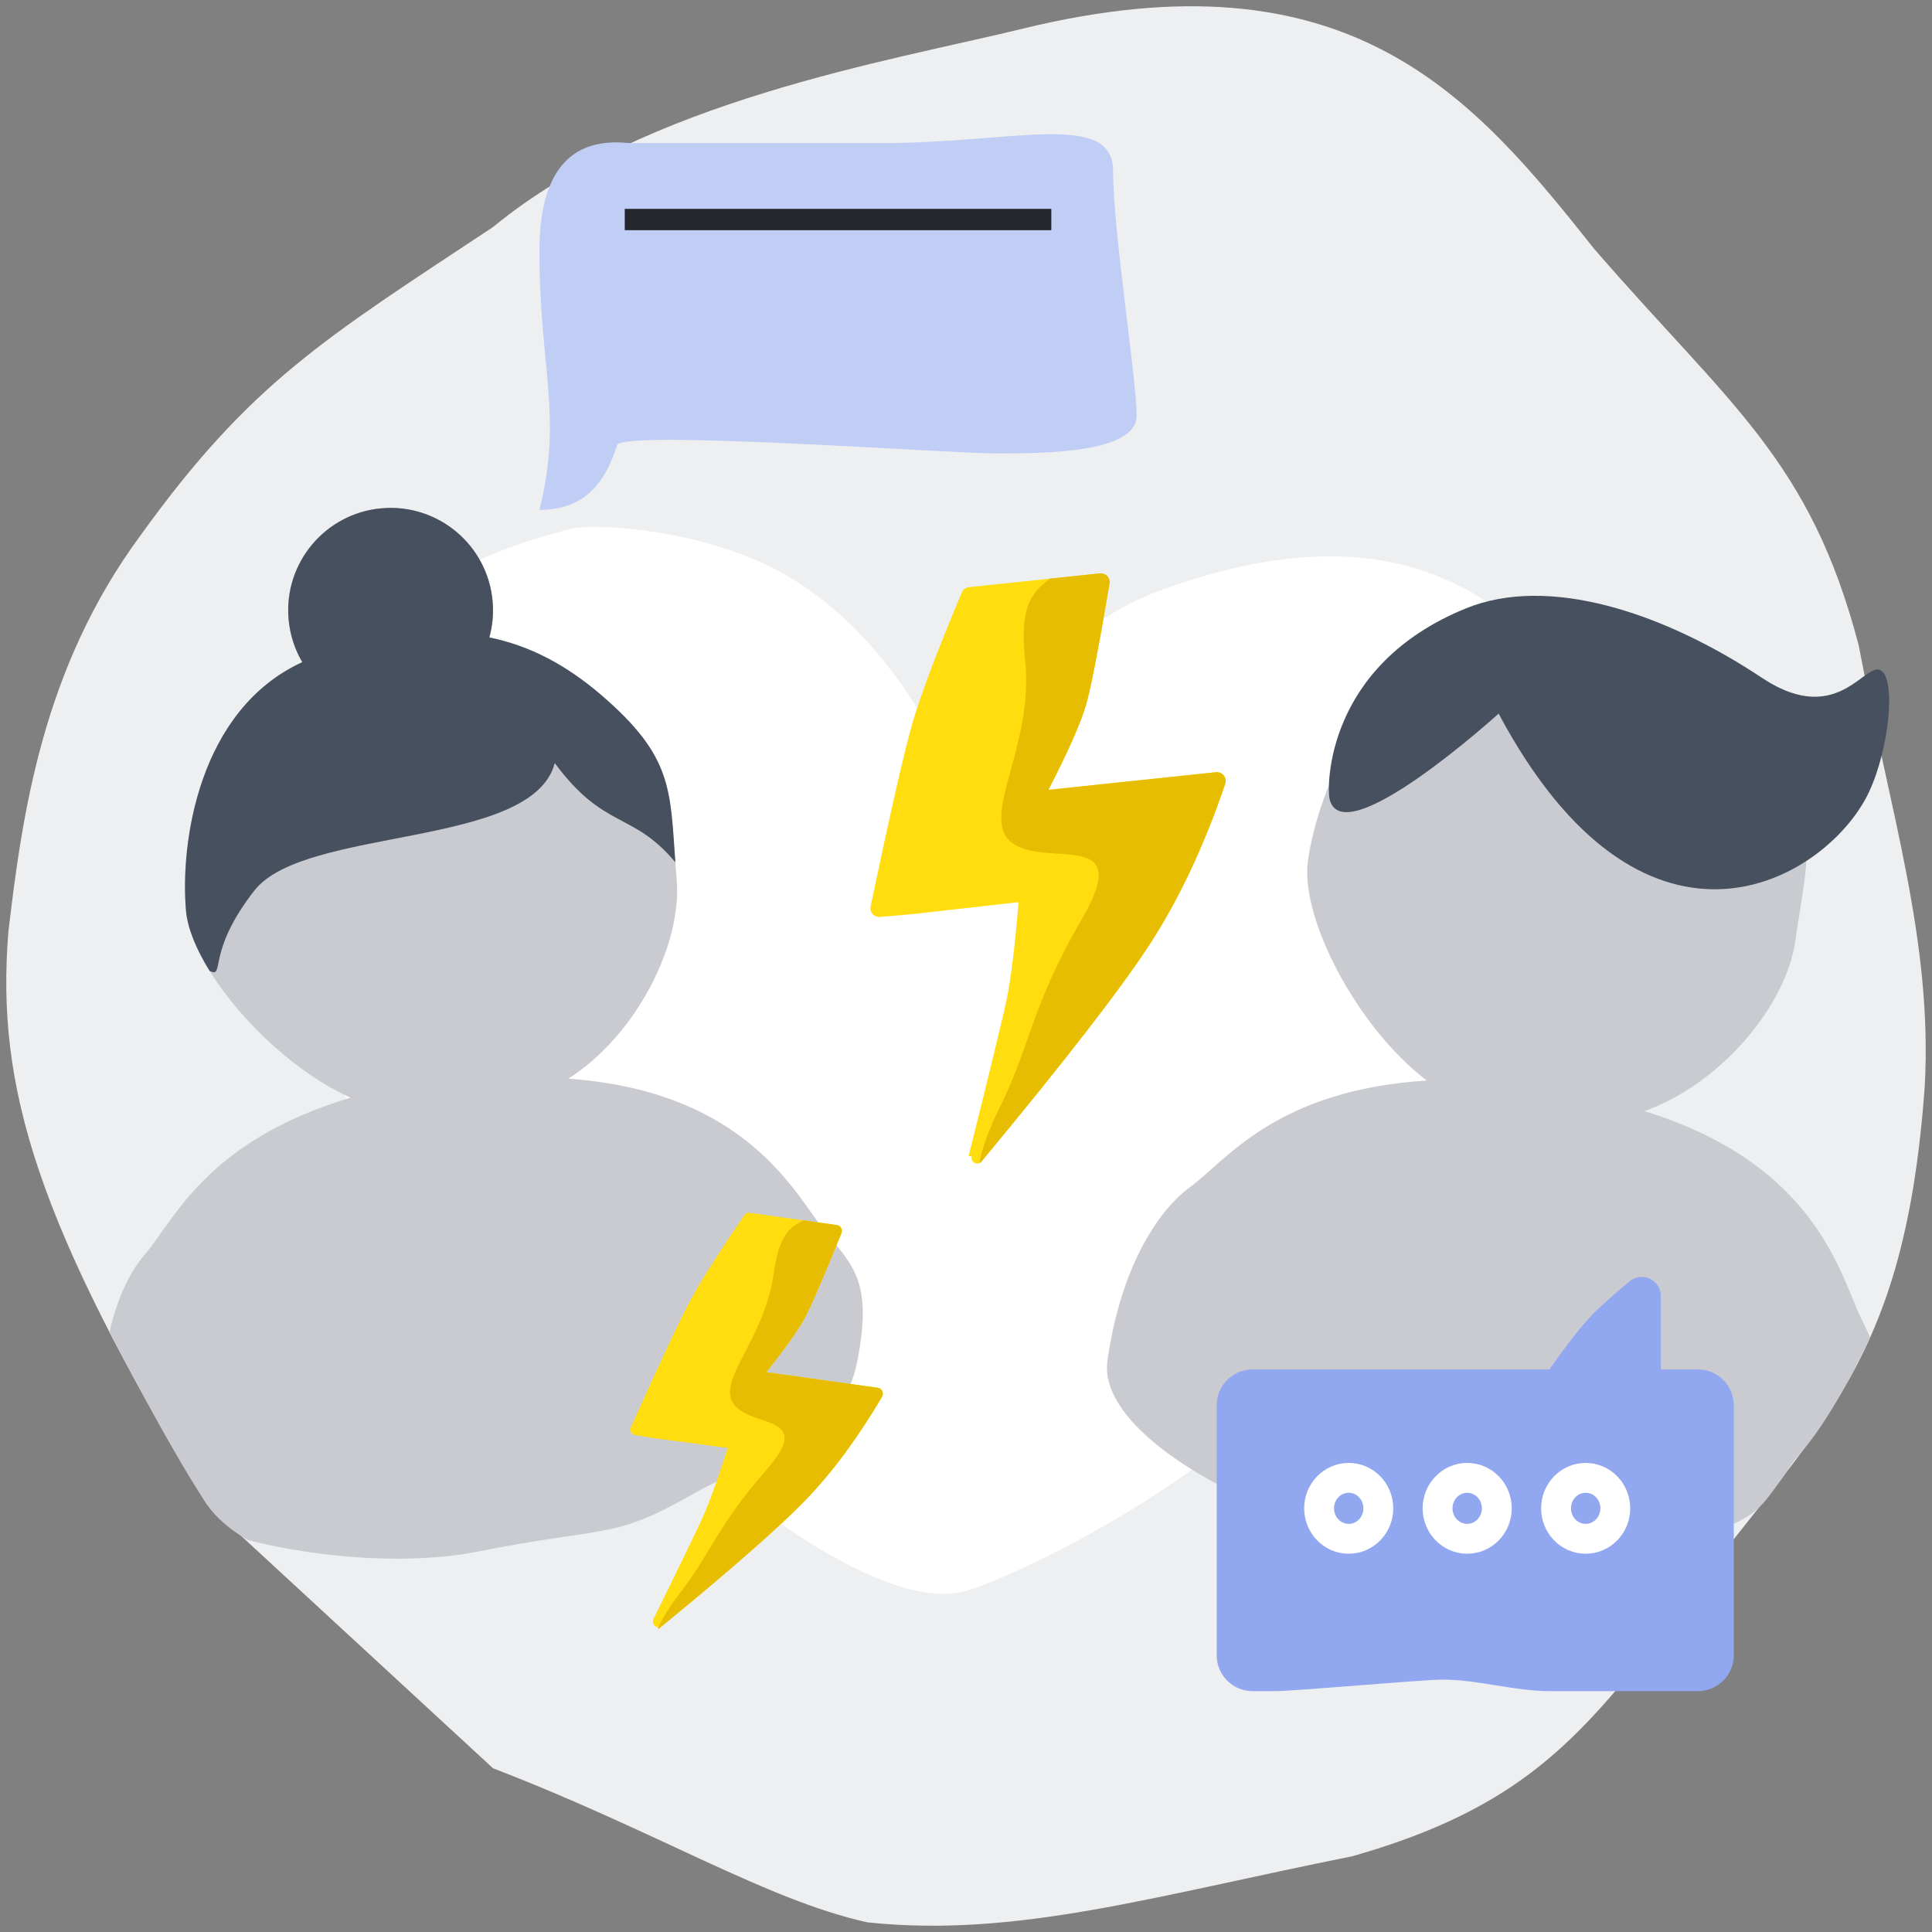
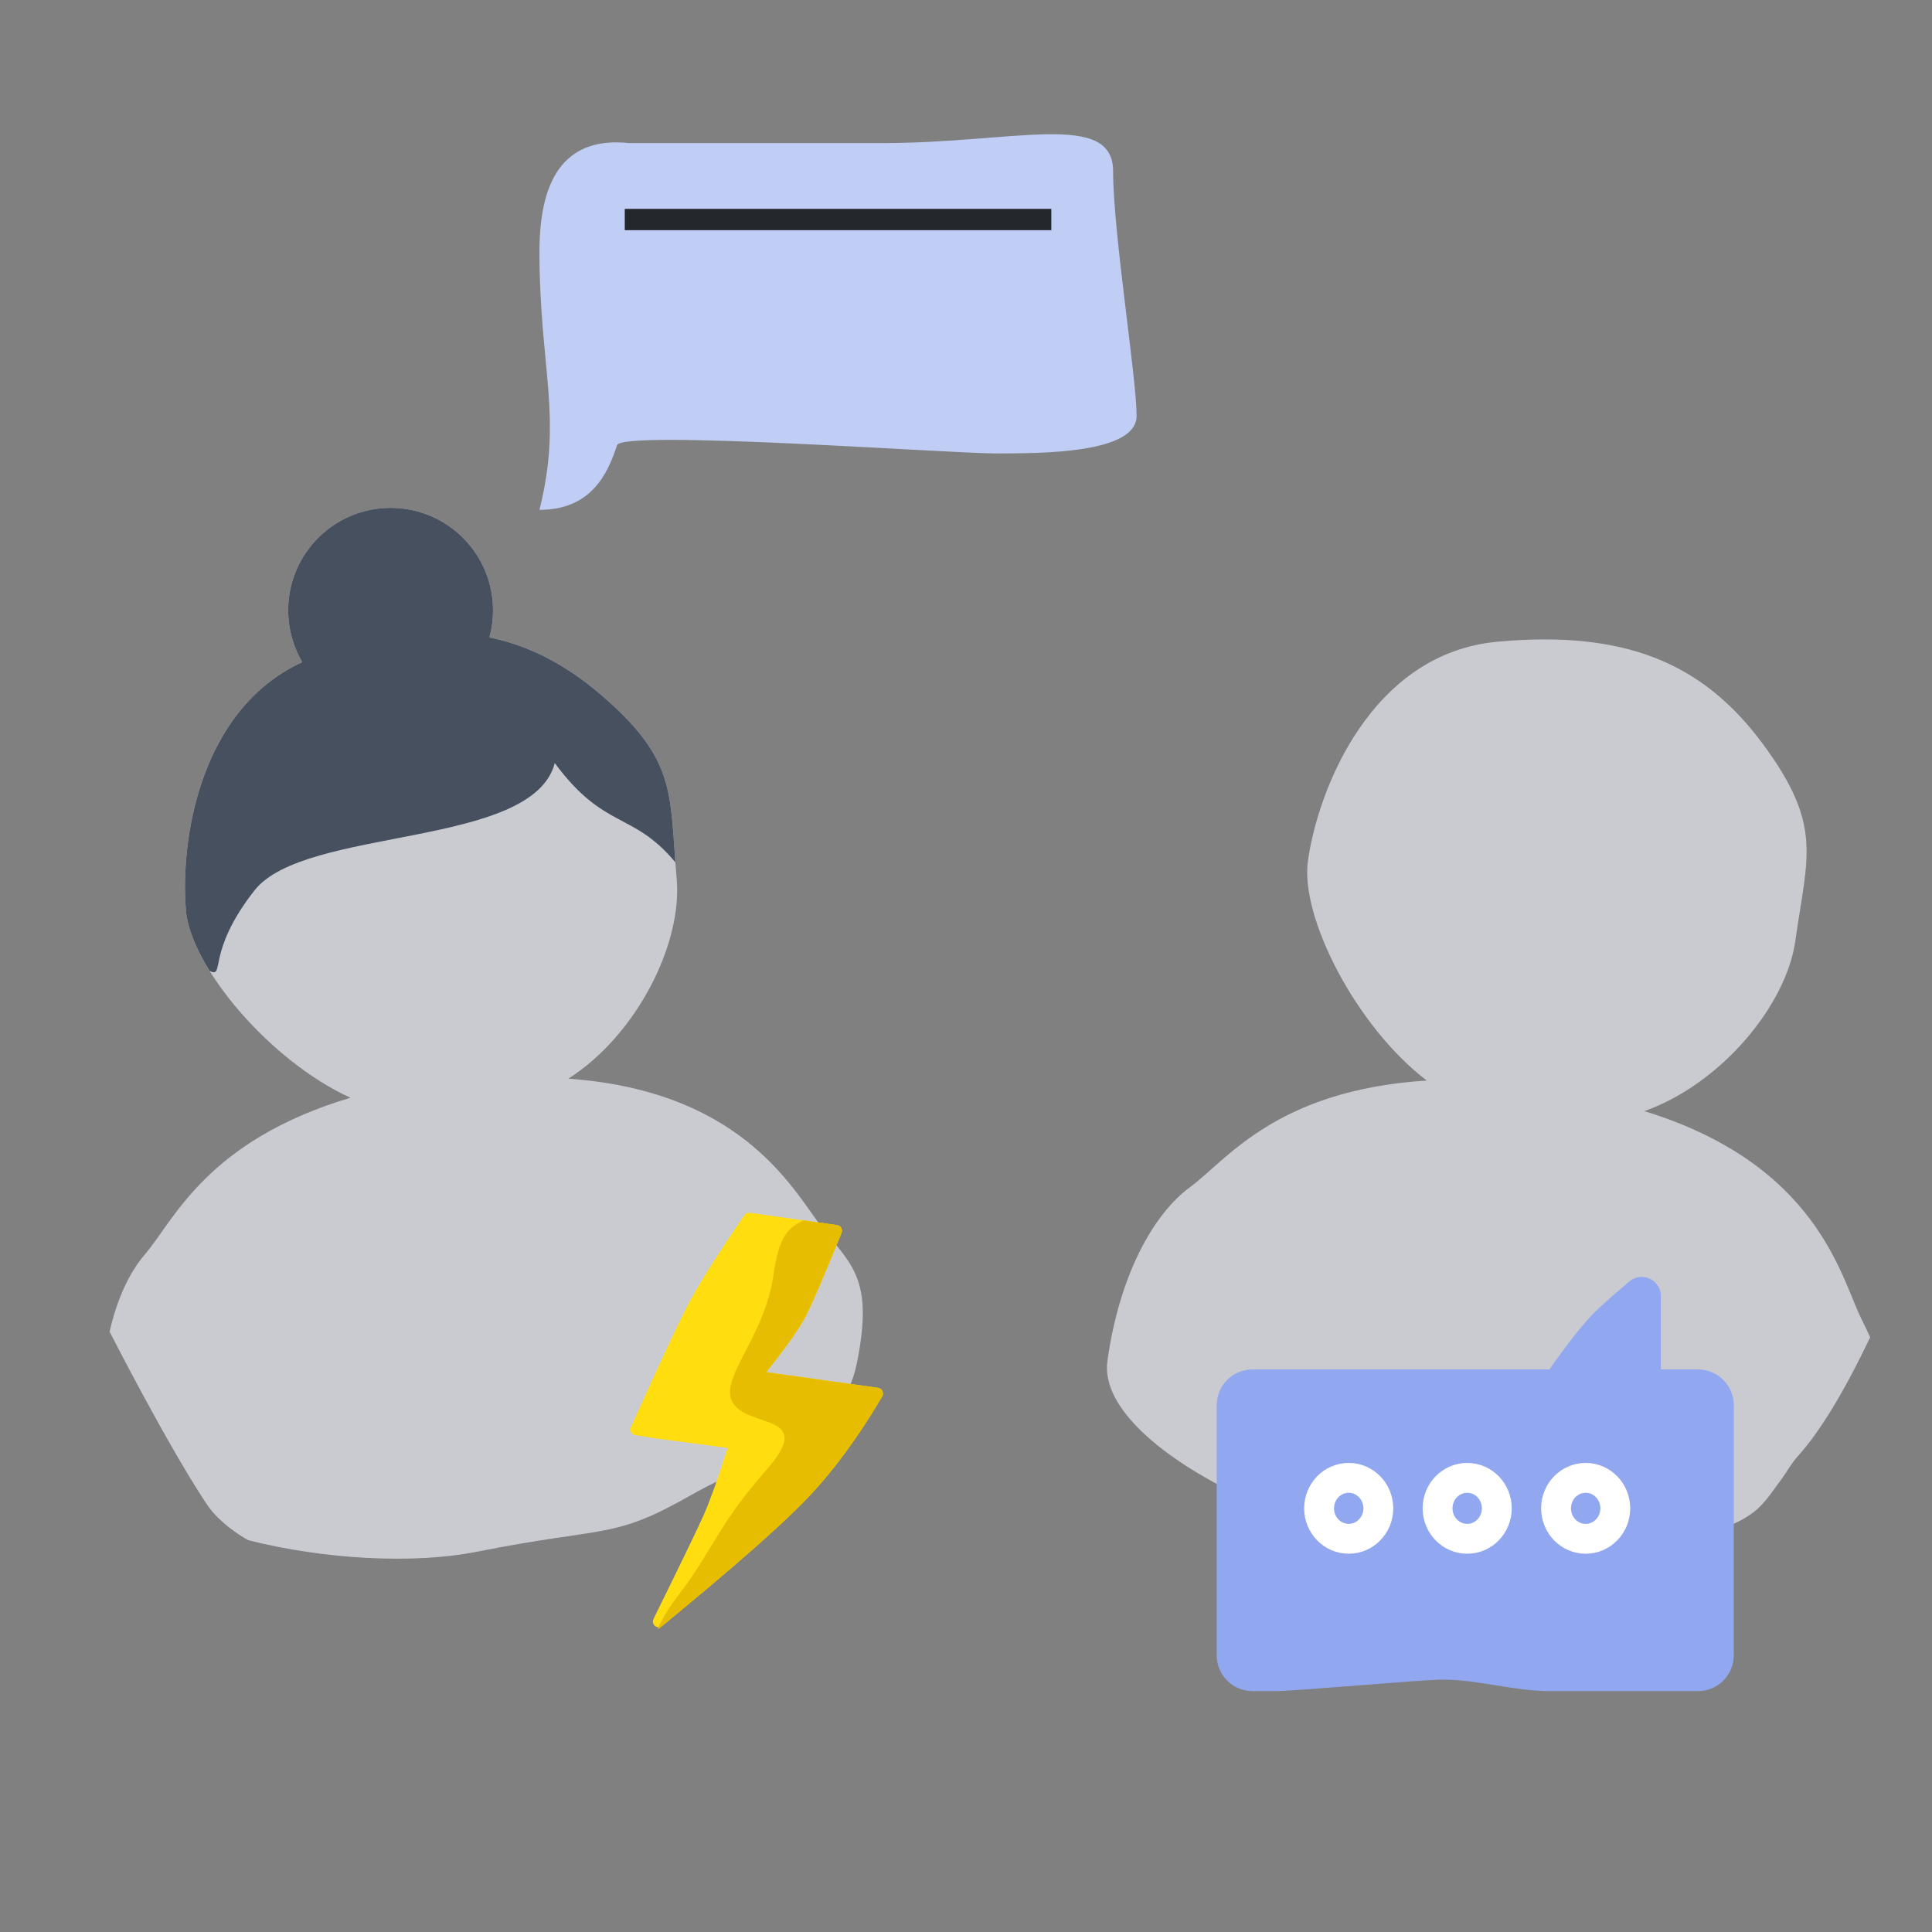
<svg xmlns="http://www.w3.org/2000/svg" xmlns:xlink="http://www.w3.org/1999/xlink" width="154px" height="154px" viewBox="0 0 154 154" version="1.1">
  <rect x="0" y="0" width="154" height="154" fill="#808080" stroke="none" />
  <title>Dispute</title>
  <desc>Created with Sketch.</desc>
  <defs>
    <path d="M20.978,11.936 C20.472,10.874 20.189,9.685 20.189,8.43 C20.189,3.922 23.844,0.268 28.352,0.268 C32.861,0.268 36.515,3.922 36.515,8.43 C36.515,9.43 36.335,10.388 36.006,11.273 C39.164,12.212 41.911,13.988 44.481,16.615 C50.126,22.385 49.202,24.95 49.202,31.777 C49.202,36.918 44.982,43.838 39.217,46.859 C53.396,49.132 56.478,57.734 58.51,60.734 C60.542,63.734 61.989,65.105 60.183,71.336 C58.377,77.567 52.589,77.788 46.041,80.788 C39.493,83.788 39.266,82.634 28.655,83.788 C23.453,84.354 16.412,83.31 10.586,81.283 C10.586,81.283 8.528,79.944 7.535,78.124 C4.796,73.102 1.028,63.762 1.028,63.762 C1.855,61.178 3.03,59.178 4.354,57.884 C6.919,55.376 10.018,49.283 21.778,46.859 C15.618,43.377 10.018,35.368 10.018,30.865 C10.018,25.44 12.402,15.002 20.978,11.936 Z" id="path-1" />
    <path d="M11.473,35.807 C10.553,33.983 10.018,32.257 10.018,30.865 C10.018,25.44 12.402,15.002 20.978,11.936 C20.472,10.874 20.189,9.685 20.189,8.43 C20.189,3.922 23.844,0.268 28.352,0.268 C32.861,0.268 36.515,3.922 36.515,8.43 C36.515,9.43 36.335,10.388 36.006,11.273 C39.164,12.212 41.911,13.988 44.481,16.615 C49.736,21.986 49.298,24.581 49.213,30.421 C46.162,26.041 43.819,27.393 40.326,21.704 C37.962,28.348 20.036,24.982 15.594,29.733 C11.292,34.335 12.679,36.551 11.473,35.807 L11.473,35.807 Z" id="path-3" />
    <path d="M4.342,33.868 C4.615,32.955 5.053,31.941 5.655,30.884 C7.821,27.079 7.878,25.121 11.151,20.133 C14.425,15.145 9.56,16.985 7.878,15.303 C6.197,13.622 9.56,9.83 9.56,4.64 C9.56,1.639 10.142,0.78 11.327,4.0972901e-13 L14.005,0 C14.045,-1.68075903e-17 14.084,0.005 14.123,0.016 C14.372,0.083 14.521,0.349 14.456,0.608 L14.457,0.608 C13.525,4.325 12.881,6.67 12.525,7.642 C12.15,8.667 11.332,10.25 10.071,12.392 L19.043,12.392 C19.107,12.392 19.17,12.405 19.228,12.432 C19.464,12.538 19.573,12.824 19.471,13.07 L19.471,13.07 C18.015,16.581 16.394,19.567 14.608,22.027 C12.851,24.449 9.478,28.365 4.49,33.778 C4.448,33.822 4.397,33.853 4.342,33.868 L4.342,33.868 Z" id="path-5" />
-     <path d="M6.505,45.747 C6.913,44.507 7.574,43.13 8.482,41.694 C11.732,36.557 11.817,33.914 16.727,27.18 C21.637,20.446 14.339,22.929 11.817,20.659 C9.295,18.39 14.339,13.271 14.339,6.263 C14.339,2.212 15.213,1.053 16.991,5.52950179e-13 L20.992,0 C21.056,3.07978759e-17 21.119,0.009 21.18,0.026 C21.552,0.129 21.77,0.515 21.667,0.888 L21.666,0.888 C20.279,5.867 19.32,9.01 18.788,10.317 C18.225,11.7 16.998,13.838 15.106,16.729 L28.536,16.729 C28.637,16.729 28.737,16.751 28.829,16.794 C29.18,16.956 29.333,17.371 29.171,17.722 C26.996,22.429 24.577,26.433 21.913,29.736 C19.271,33.011 14.199,38.311 6.697,45.636 C6.642,45.69 6.576,45.727 6.505,45.747 L6.505,45.747 Z" id="path-7" />
  </defs>
  <g id="Design" stroke="none" stroke-width="1" fill="none" fill-rule="evenodd">
    <g id="Payments-LP-|-Desktop" transform="translate(-151, -2759)">
      <g id="Group-4" transform="translate(55, 2751)">
        <g id="Group">
          <g id="Group-9">
            <g id="simple/illustrations/dispute" transform="translate(88, 0)">
-               <path d="M47.297,148.948 L24.471,127.888 C10.978,105.542 7.657,94.743 8.669,82.259 C9.787,72.799 11.401,61.245 19.204,50.67 C27.995,38.47 33.83,35.017 47.297,26.1 C59.604,15.984 78.802,12.9 89.437,10.306 C115.61,3.884 125.459,15.733 135.088,27.855 C145.802,40.24 152.275,44.582 156.158,59.445 C158.701,72.94 162.043,82.977 161.425,94.544 C159.738,118.223 152.16,121.902 140.355,138.418 C133.786,146.584 129.258,152.143 115.774,155.967 C99.854,159.153 89.011,162.477 77.146,161.232 C69.042,159.431 60.411,153.998 47.297,148.948 Z" id="Combined-Shape" fill="#EEEFF1" />
-               <path d="M78.52,49.036 C73.244,44.781 66.702,42.701 65.213,42.644 C44.818,41.861 34.922,53.709 34.271,65.146 C32.934,88.668 43.196,101.101 54.963,117.695 C57.47,121.231 65.766,133.04 72.392,132.7 C79.018,132.36 119.126,126.79 135.099,90.215 C136.532,86.934 140.73,78.395 135.095,70.211 C129.46,62.028 120.149,59.438 108.545,60.329 C105.311,60.577 97.628,62.338 88.797,69.494 C88.797,69.494 87.662,56.408 78.52,49.036 Z" id="Combined-Shape" fill="#FFFFFF" transform="translate(86.052, 87.657) rotate(-16) translate(-86.052, -87.657) " />
              <g id="Group-2" stroke-width="1" transform="translate(3.4, 10.2)">
                <g id="Group-16" />
              </g>
              <g id="Group-4" stroke-width="1" transform="translate(91.8, 44.2)">
                <g id="Group-7" transform="translate(1.42, 0.844)">
                  <g id="boy-avatar" transform="translate(37.382, 45.997) rotate(8) translate(-37.382, -45.997) translate(6.782, 4.347)">
                    <path d="M0.143,71.603 C0.143,64.669 2.159,59.5 4.736,56.988 C7.313,54.476 10.425,48.374 22.238,45.945 C16.05,42.458 10.425,34.437 10.425,29.927 C10.425,24.183 13.101,12.827 22.973,10.516 C32.844,8.205 39.373,9.876 45.043,15.654 C50.712,21.433 49.785,24.002 49.785,30.84 C49.785,35.989 45.546,42.92 39.755,45.945 C53.998,48.222 57.093,56.838 59.134,59.843 C59.491,60.368 59.809,60.851 60.09,61.293 C58.637,65.888 57.19,69.26 55.746,71.407 C55.238,72.162 55.006,72.846 54.7,73.407 C53.111,76.319 53.25,76.994 46.61,79.928 C38.69,83.428 39.804,81.777 29.146,82.933 C18.488,84.089 0.143,78.538 0.143,71.603 Z" id="Path-3" fill="#C9CBD1" />
-                     <path d="M23.825,17.8 C23.825,17.8 15.437,32.455 13.092,28.401 C12.608,27.563 9.512,18.398 18.77,10.615 C24.179,6.067 33.739,6.043 42.915,8.603 C50.216,10.641 50.321,4.236 51.942,5.192 C53.328,6.01 54.419,11.773 53.722,15.311 C52.209,22.985 41.239,34.58 23.825,17.8 Z" id="Path-9" fill="#47505E" transform="translate(33.073, 17.102) rotate(10) translate(-33.073, -17.102) " />
                  </g>
                </g>
              </g>
              <g id="Group-6" stroke-width="1" transform="translate(8.5, 44.2)">
                <g id="Group" transform="translate(0.813, 0.227)">
                  <g id="Girl-avatar" transform="translate(35.837, 46.152) rotate(-5) translate(-35.837, -46.152) translate(4.387, 2.802)">
                    <g id="Group-3" transform="translate(0.063, 0.591)">
                      <mask id="mask-2" fill="white">
                        <use xlink:href="#path-1" />
                      </mask>
                      <use id="Combined-Shape" fill="#C9CBD1" xlink:href="#path-1" />
                      <mask id="mask-4" fill="white">
                        <use xlink:href="#path-3" />
                      </mask>
                      <use id="Combined-Shape" fill="#47505E" xlink:href="#path-3" />
                    </g>
                  </g>
                </g>
              </g>
              <g id="Group" stroke-width="1" transform="translate(68.567, 121.954) rotate(8) translate(-68.567, -121.954) translate(58.367, 104.954)">
                <path d="M14.026,-2.1960931e-16 L9.666,-9.05941988e-15 L7.003,-1.13806389e-05 C6.83,-1.13806389e-05 6.672,0.098 6.595,0.253 C4.957,3.566 3.842,6.029 3.251,7.642 C2.665,9.241 1.579,12.772 -0.005,18.235 L-0.005,18.235 C-0.075,18.476 0.064,18.728 0.305,18.798 C0.343,18.809 0.382,18.815 0.422,18.816 L2.054,18.85 L7.869,18.803 C7.439,21.319 7.056,23.168 6.721,24.352 C6.425,25.399 5.486,28.325 3.906,33.129 L3.906,33.129 C3.827,33.368 3.957,33.625 4.196,33.703 C4.365,33.759 4.552,33.71 4.672,33.579 C9.56,28.27 12.872,24.419 14.608,22.027 C16.403,19.555 18.031,16.553 19.492,13.021 L19.492,13.021 C19.588,12.788 19.478,12.522 19.245,12.426 C19.19,12.404 19.131,12.392 19.071,12.392 L10.071,12.392 C11.332,10.25 12.15,8.667 12.525,7.642 C12.883,6.666 13.53,4.307 14.467,0.565 L14.467,0.565 C14.528,0.322 14.38,0.075 14.137,0.014 C14.101,0.005 14.063,-9.65659501e-17 14.026,-2.22044605e-16 Z" id="Mask" fill="#FFDD0F" />
                <mask id="mask-6" fill="white">
                  <use xlink:href="#path-5" />
                </mask>
                <use id="Combined-Shape" fill="#E6BD00" xlink:href="#path-5" />
              </g>
              <g id="Group-5" stroke-width="1" transform="translate(51, 18.7)">
                <path d="M4.8316906e-14,9.326 C4.89535656e-14,3.08 2.373,0.207 7.12,0.705 C13.619,0.705 20.366,0.705 27.361,0.705 C37.855,0.705 45.726,-1.918 45.726,2.954 C45.726,7.827 47.6,19.446 47.6,22.445 C47.6,25.443 40.104,25.443 36.356,25.443 C32.607,25.443 6.586,23.538 6.183,24.787 C5.447,27.07 4.118,29.941 0,29.941 C1.873,22.445 4.8316906e-14,18.695 4.8316906e-14,9.326 Z" id="Path-21" fill="#C0CDF5" />
                <path d="M6.8,6.8 C25.806,6.8 37.14,6.8 40.8,6.8" id="Path-7-Copy-3" stroke="#24272B" stroke-width="1.7" stroke-linejoin="round" />
              </g>
              <g id="Group" stroke-width="1" transform="translate(92.415, 77.124) rotate(-6) translate(-92.415, -77.124) translate(77.115, 54.174)">
-                 <path d="M20.992,5.05356216e-15 L14.499,-6.79456491e-15 L10.495,-1.21733148e-07 C10.24,-1.21733147e-07 10.005,0.139 9.882,0.363 C7.43,4.824 5.761,8.143 4.876,10.317 C4.002,12.463 2.388,17.187 0.034,24.488 L0.034,24.488 C-0.085,24.856 0.117,25.25 0.485,25.369 C0.55,25.39 0.618,25.401 0.686,25.403 L3.08,25.448 L11.803,25.385 C11.158,28.78 10.584,31.277 10.081,32.876 C9.629,34.314 8.178,38.382 5.729,45.078 L5.969,45.166 C5.885,45.396 6.003,45.652 6.234,45.736 C6.394,45.795 6.575,45.756 6.697,45.636 C14.199,38.311 19.271,33.011 21.913,29.736 C24.577,26.433 26.996,22.429 29.171,17.722 L29.171,17.722 C29.333,17.371 29.18,16.956 28.829,16.794 C28.737,16.751 28.637,16.729 28.536,16.729 L15.106,16.729 C16.998,13.838 18.225,11.7 18.788,10.317 C19.32,9.01 20.279,5.867 21.666,0.887 L21.666,0.887 C21.77,0.515 21.552,0.129 21.18,0.026 C21.119,0.009 21.056,5.43357787e-15 20.992,5.10702591e-15 Z" id="Mask" fill="#FFDD0F" />
                <mask id="mask-8" fill="white">
                  <use xlink:href="#path-7" />
                </mask>
                <use id="Combined-Shape" fill="#E6BD00" xlink:href="#path-7" />
              </g>
              <g id="Group-7" stroke-width="1" transform="translate(124.95, 125.8) rotate(180) translate(-124.95, -125.8) translate(103.7, 108.8)">
                <path d="M41.216,14.693 C41.216,11.109 41.216,8.358 41.216,6.442 C41.216,5.246 41.216,4.051 41.216,2.856 L41.216,2.856 C41.216,1.279 39.937,-1.47422625e-09 38.36,-1.95488781e-09 C37.772,8.79103286e-10 37.185,1.21416645e-09 36.597,1.54922962e-09 C34.867,1.54922961e-09 24.932,0.917 23.225,0.917 C20.328,0.917 17.521,1.5492554e-09 14.691,1.5492554e-09 C12.496,1.54925568e-09 10.447,1.54925585e-09 8.542,1.54925593e-09 C6.647,9.6484308e-10 4.751,3.80430233e-10 2.856,-2.03982615e-10 L2.856,-1.8029378e-09 C1.279,-2.28927459e-09 -1.66413447e-09,1.279 -2.15047136e-09,2.856 C2.08428559e-10,5.877 9.6837398e-10,8.899 1.7283194e-09,11.92 C1.7283194e-09,13.099 1.7283194e-09,14.839 1.7283194e-09,17.141 C1.7283194e-09,19.023 1.7283194e-09,20.904 1.7283194e-09,22.786 L1.72831882e-09,22.786 C1.72831901e-09,24.363 1.279,25.642 2.856,25.642 L5.815,25.642 L5.815,31.494 C5.815,32.334 6.496,33.016 7.337,33.016 C7.695,33.016 8.041,32.89 8.315,32.66 C9.673,31.521 10.641,30.656 11.22,30.065 C12.107,29.159 13.264,27.684 14.691,25.642 L20.813,25.642 L38.36,25.642 C39.937,25.642 41.216,24.363 41.216,22.786 C41.216,21.806 41.216,20.827 41.216,19.847 C41.216,19.119 41.216,17.401 41.216,14.693 Z" id="Stroke-13" fill="#91A7F0" />
                <ellipse id="Oval-3" stroke="#FFFFFF" stroke-width="2.38" stroke-linejoin="round" cx="30.694" cy="14.571" rx="2.361" ry="2.429" />
                <ellipse id="Oval-3-Copy" stroke="#FFFFFF" stroke-width="2.38" stroke-linejoin="round" cx="21.25" cy="14.571" rx="2.361" ry="2.429" />
                <ellipse id="Oval-3-Copy-2" stroke="#FFFFFF" stroke-width="2.38" stroke-linejoin="round" cx="11.806" cy="14.571" rx="2.361" ry="2.429" />
              </g>
            </g>
          </g>
        </g>
      </g>
    </g>
  </g>
</svg>